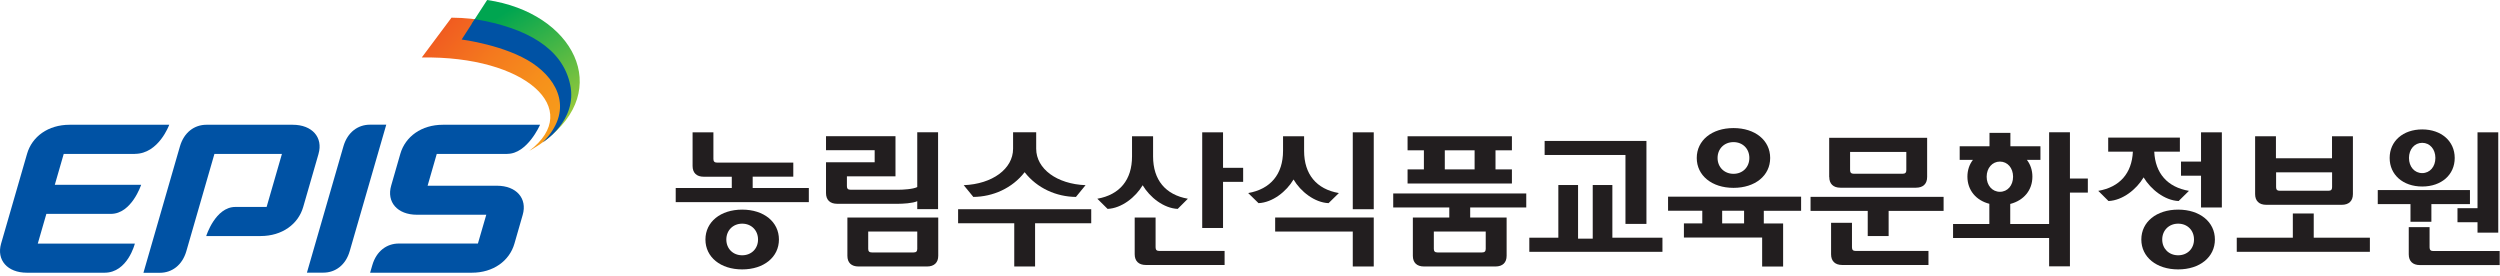
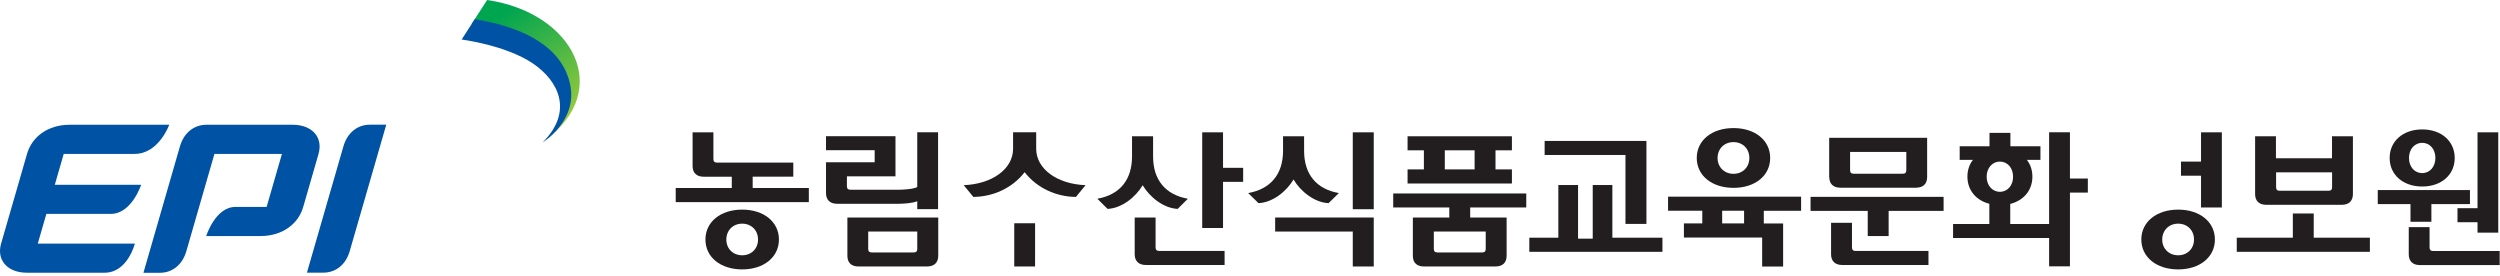
<svg xmlns="http://www.w3.org/2000/svg" width="317" height="35" viewBox="0 0 317 35" fill="none">
-   <path d="M121.488 28.309H128.608V33.789H131.248V28.309H138.368V26.529H121.488V28.309Z" fill="#221E1F" />
+   <path d="M121.488 28.309H128.608V33.789H131.248V28.309H138.368V26.529V28.309Z" fill="#221E1F" />
  <path d="M229.578 26.741H236.828V29.931H239.478V26.741H246.448V24.961H229.578V26.741Z" fill="#221E1F" />
  <path d="M301.5 25.88H305.65V28.12H308.3V25.88H313.19V24.1H301.5V25.88Z" fill="#221E1F" />
  <path d="M149.331 26.489C149.521 26.299 150.401 25.429 150.621 25.199C147.781 24.699 146.211 22.809 146.211 19.839V17.279H143.541V19.839C143.541 22.809 141.981 24.699 139.141 25.199C139.371 25.429 140.241 26.289 140.441 26.489C142.221 26.409 143.981 25.019 144.891 23.489C145.801 25.019 147.551 26.409 149.341 26.489" fill="#221E1F" />
  <path d="M164.02 22.759C164.92 24.289 166.68 25.679 168.46 25.759C168.66 25.569 169.54 24.699 169.77 24.479C166.92 23.989 165.36 22.089 165.36 19.129V17.279H162.69V19.129C162.69 22.079 161.12 23.979 158.27 24.479C158.51 24.709 159.38 25.569 159.58 25.759C161.36 25.679 163.12 24.289 164.02 22.759Z" fill="#221E1F" />
  <path d="M155.081 16.779H152.441V28.909H155.081V23.059H157.631V21.279H155.081V16.779Z" fill="#221E1F" />
  <path d="M279.091 16.779H281.731V26.309H279.091V22.279H276.551V20.489H279.091V16.779Z" fill="#221E1F" />
  <path d="M161.691 29.36H171.531V33.79H174.191V27.58H161.691V29.36Z" fill="#221E1F" />
  <path d="M195.859 19.651H206.109V28.391H208.769V17.871H195.859V19.651Z" fill="#221E1F" />
-   <path d="M273.159 19.231H276.409V17.451H267.319V19.231H270.449C270.319 21.981 268.779 23.731 266.059 24.201C266.289 24.431 267.169 25.301 267.359 25.491C269.149 25.411 270.909 24.011 271.809 22.491C272.719 24.011 274.469 25.411 276.249 25.491C276.449 25.301 277.319 24.431 277.559 24.201C274.829 23.731 273.289 21.981 273.159 19.231Z" fill="#221E1F" />
  <path d="M174.191 16.779H171.531V26.529H174.191V16.779Z" fill="#221E1F" />
  <path d="M191.71 21.479H189.63V19.059H191.71V17.279H178.48V19.059H180.55V21.479H178.48V23.269H191.71V21.479ZM186.98 21.479H183.2V19.059H186.98V21.479Z" fill="#221E1F" />
  <path d="M283.621 31.93V30.14H290.731V27.07H293.381V30.14H300.501V31.93H283.621Z" fill="#221E1F" />
  <path d="M94.109 26.58C91.359 26.58 89.449 28.14 89.449 30.37C89.449 32.6 91.359 34.16 94.109 34.16C96.859 34.16 98.769 32.6 98.769 30.37C98.769 28.14 96.859 26.58 94.109 26.58ZM94.109 32.37C92.939 32.37 92.099 31.53 92.099 30.37C92.099 29.21 92.949 28.36 94.109 28.36C95.269 28.36 96.119 29.2 96.119 30.37C96.119 31.54 95.269 32.37 94.109 32.37Z" fill="#221E1F" />
  <path d="M276.19 26.58C273.44 26.58 271.52 28.14 271.52 30.37C271.52 32.6 273.44 34.16 276.19 34.16C278.94 34.16 280.85 32.6 280.85 30.37C280.85 28.14 278.94 26.58 276.19 26.58ZM276.19 32.37C275.02 32.37 274.17 31.53 274.17 30.37C274.17 29.21 275.02 28.36 276.19 28.36C277.36 28.36 278.2 29.2 278.2 30.37C278.2 31.54 277.35 32.37 276.19 32.37Z" fill="#221E1F" />
  <path d="M129.929 21.84C131.509 23.869 133.949 24.95 136.429 24.97C136.609 24.739 137.469 23.7 137.649 23.48C134.019 23.34 131.389 21.41 131.389 18.86V16.77H128.459V18.86C128.459 21.41 125.829 23.34 122.199 23.48C122.379 23.7 123.229 24.73 123.419 24.97C125.899 24.95 128.349 23.869 129.919 21.84" fill="#221E1F" />
  <path d="M95.43 22.399H100.59V20.619H90.93C90.61 20.619 90.46 20.479 90.46 20.169V16.779H87.82V21.049C87.82 21.919 88.33 22.409 89.23 22.409H92.79V23.839H85.68V25.629H102.56V23.839H95.44V22.409L95.43 22.399Z" fill="#221E1F" />
  <path d="M146.529 31.37V27.58H143.879V32.24C143.879 33.11 144.399 33.6 145.289 33.6H155.279V31.82H146.999C146.669 31.82 146.529 31.68 146.529 31.36" fill="#221E1F" />
  <path d="M314.149 16.779H316.779V29.499H314.149V28.179H311.609V26.399H314.149V16.779Z" fill="#221E1F" />
  <path d="M308.07 31.371V28.801H305.43V32.251C305.43 33.121 305.94 33.611 306.84 33.611H316.96V31.831H308.54C308.22 31.831 308.07 31.691 308.07 31.371Z" fill="#221E1F" />
  <path d="M234.83 31.37V28.25H232.18V32.24C232.18 33.11 232.69 33.6 233.59 33.6H244.53V31.82H235.3C234.97 31.82 234.83 31.68 234.83 31.36" fill="#221E1F" />
  <path d="M107.449 32.44C107.449 33.31 107.959 33.79 108.859 33.79H117.549C118.449 33.79 118.969 33.3 118.969 32.44V27.58H107.449V32.44ZM110.089 29.36H116.309V31.56C116.309 31.87 116.169 32.01 115.839 32.01H110.559C110.229 32.01 110.089 31.87 110.089 31.56V29.36Z" fill="#221E1F" />
  <path d="M231.951 22.441C231.951 23.311 232.461 23.801 233.361 23.801H242.951C243.851 23.801 244.361 23.311 244.361 22.441V17.471H231.941V22.441H231.951ZM234.601 19.261H241.721V21.581C241.721 21.891 241.581 22.031 241.251 22.031H235.061C234.741 22.031 234.591 21.891 234.591 21.581V19.261H234.601Z" fill="#221E1F" />
  <path d="M116.308 25.509V26.52H118.948V16.77H116.308V23.72C115.758 24 114.438 24.059 113.928 24.059H107.848C107.528 24.059 107.388 23.919 107.388 23.61V22.36H113.548V17.27H104.738V19.049H110.908V20.579H104.738V24.48C104.738 25.349 105.248 25.84 106.148 25.84H113.928C114.428 25.84 115.748 25.779 116.308 25.509Z" fill="#221E1F" />
  <path d="M287.359 25.969H296.939C297.839 25.969 298.349 25.479 298.349 24.609V17.279H295.699V20.069H288.589V17.279H285.949V24.609C285.949 25.479 286.459 25.969 287.359 25.969ZM288.599 21.849H295.709V23.739C295.709 24.049 295.569 24.189 295.239 24.189H289.079C288.749 24.189 288.609 24.049 288.609 23.739V21.849H288.599Z" fill="#221E1F" />
  <path d="M204.448 23.461V30.141H210.798V31.931H193.918V30.141H197.598V23.461H200.098V30.261H201.958V23.461H204.448Z" fill="#221E1F" />
  <path d="M176.66 26.309H183.77V27.579H179.15V32.439C179.15 33.309 179.66 33.789 180.56 33.789H189.63C190.53 33.789 191.04 33.299 191.04 32.439V27.579H186.42V26.309H193.53V24.529H176.66V26.309ZM188.39 29.359V31.559C188.39 31.869 188.25 32.009 187.93 32.009H182.27C181.95 32.009 181.81 31.869 181.81 31.559V29.359H188.39ZM228.38 26.719V24.939H211.51V26.719H215.85V28.329H213.52V30.119H223.44V33.799H226.1V28.339H223.65V26.729H228.37L228.38 26.719ZM221.15 28.329H218.37V26.719H221.15V28.329Z" fill="#221E1F" />
  <path d="M219.808 16.24C217.058 16.24 215.148 17.8 215.148 20.03C215.148 22.26 217.068 23.82 219.808 23.82C222.548 23.82 224.458 22.27 224.458 20.03C224.458 17.79 222.548 16.24 219.808 16.24ZM219.808 22.04C218.648 22.04 217.788 21.2 217.788 20.03C217.788 18.86 218.638 18.02 219.808 18.02C220.978 18.02 221.818 18.86 221.818 20.03C221.818 21.2 220.968 22.04 219.808 22.04Z" fill="#221E1F" />
  <path d="M307.138 16.41C304.698 16.41 303.008 17.9 303.008 20.03C303.008 22.16 304.698 23.65 307.138 23.65C309.578 23.65 311.258 22.16 311.258 20.03C311.258 17.9 309.558 16.41 307.138 16.41ZM307.138 21.95C306.158 21.95 305.458 21.14 305.458 20.03C305.458 18.92 306.168 18.11 307.138 18.11C308.108 18.11 308.808 18.92 308.808 20.03C308.808 21.14 308.108 21.95 307.138 21.95Z" fill="#221E1F" />
  <path d="M262.468 22.64V16.77H259.828V28.399H254.898V25.86C256.608 25.419 257.708 24.13 257.708 22.399C257.708 21.579 257.458 20.849 257.008 20.27H258.728V18.549H254.918V16.849H252.268V18.549H248.488V20.27H250.168C249.718 20.849 249.468 21.579 249.468 22.399C249.468 24.11 250.558 25.41 252.248 25.84V28.399H247.648V30.18H259.828V33.77H262.468V24.419H264.738V22.64H262.468ZM253.588 20.489C254.558 20.489 255.258 21.299 255.258 22.41C255.258 23.52 254.558 24.32 253.588 24.32C252.618 24.32 251.908 23.509 251.908 22.41C251.908 21.309 252.618 20.489 253.588 20.489Z" fill="#221E1F" />
-   <path d="M57.251 2.24C70.88 2.33 78.21 12.95 67.111 19.13C74.091 13.84 66.63 7.06 53.48 7.29L57.251 2.24Z" fill="url(#paint0_linear_193_4363)" />
  <path d="M17.099 19.51C20.129 19.51 21.459 15.82 21.459 15.82H8.829C6.099 15.82 4.059 17.32 3.429 19.51C2.799 21.7 0.739 28.82 0.139 30.89C-0.461 32.96 0.929 34.58 3.409 34.58H13.259C16.189 34.58 17.099 30.89 17.099 30.89H4.789L5.879 27.12H14.059C16.689 27.12 17.899 23.43 17.899 23.43H6.949L8.079 19.52H17.109L17.099 19.51Z" fill="#0052A4" />
  <path d="M48.988 15.81H46.908C45.388 15.81 44.068 16.761 43.548 18.55L38.918 34.571H40.998C42.518 34.571 43.838 33.62 44.348 31.831L48.978 15.81H48.988Z" fill="#0052A4" />
  <path d="M40.388 19.51C40.987 17.44 39.597 15.82 37.117 15.82H26.177C24.657 15.82 23.337 16.77 22.817 18.56L22.538 19.52L18.188 34.59H20.267C21.788 34.59 23.108 33.64 23.628 31.85L27.188 19.52H35.748L33.807 26.24H29.848C27.297 26.24 26.148 29.93 26.148 29.93H33.047C35.767 29.93 37.818 28.43 38.447 26.24C39.078 24.05 39.788 21.6 40.388 19.52V19.51Z" fill="#0052A4" />
-   <path d="M64.32 19.51C66.88 19.51 68.48 15.82 68.48 15.82H56.16C53.44 15.82 51.39 17.32 50.76 19.51C50.13 21.7 50.19 21.47 49.6 23.54C49 25.61 50.38 27.23 52.87 27.23H61.66L60.6 30.88H50.57C49.05 30.88 47.73 31.83 47.21 33.62L46.93 34.58H59.83C62.55 34.58 64.6 33.08 65.23 30.89C65.86 28.7 65.69 29.31 66.28 27.24C66.88 25.17 65.49 23.55 63.01 23.55H54.22L55.38 19.52H64.3L64.32 19.51Z" fill="#0052A4" />
  <path d="M61.771 0C72.711 1.6 77.821 11.43 69.081 17.81C69.091 17.81 70.751 16.13 70.951 15.81C73.821 11.37 70.601 4.32 59.801 3.04L61.771 0Z" fill="url(#paint1_linear_193_4363)" />
  <path d="M60.209 2.42L58.539 5.01C58.539 5.01 64.109 5.72 67.549 8.03C70.799 10.22 72.769 14.09 68.809 18.06C68.809 18.06 73.269 15.31 72.299 10.73C71.319 6.12 66.789 3.52 60.219 2.43L60.209 2.42Z" fill="#0052A4" />
  <defs>
    <linearGradient id="paint0_linear_193_4363" x1="70.91" y1="15.05" x2="50.41" y2="-3.04" gradientUnits="userSpaceOnUse">
      <stop stop-color="#F89B1B" />
      <stop offset="0.16" stop-color="#F6921B" />
      <stop offset="0.43" stop-color="#F4791E" />
      <stop offset="0.77" stop-color="#EF5221" />
      <stop offset="0.8" stop-color="#EF4E22" />
    </linearGradient>
    <linearGradient id="paint1_linear_193_4363" x1="74.101" y1="17.35" x2="64.071" y2="1.54" gradientUnits="userSpaceOnUse">
      <stop offset="0.1" stop-color="#A5CD38" />
      <stop offset="1" stop-color="#00A550" />
    </linearGradient>
  </defs>
</svg>